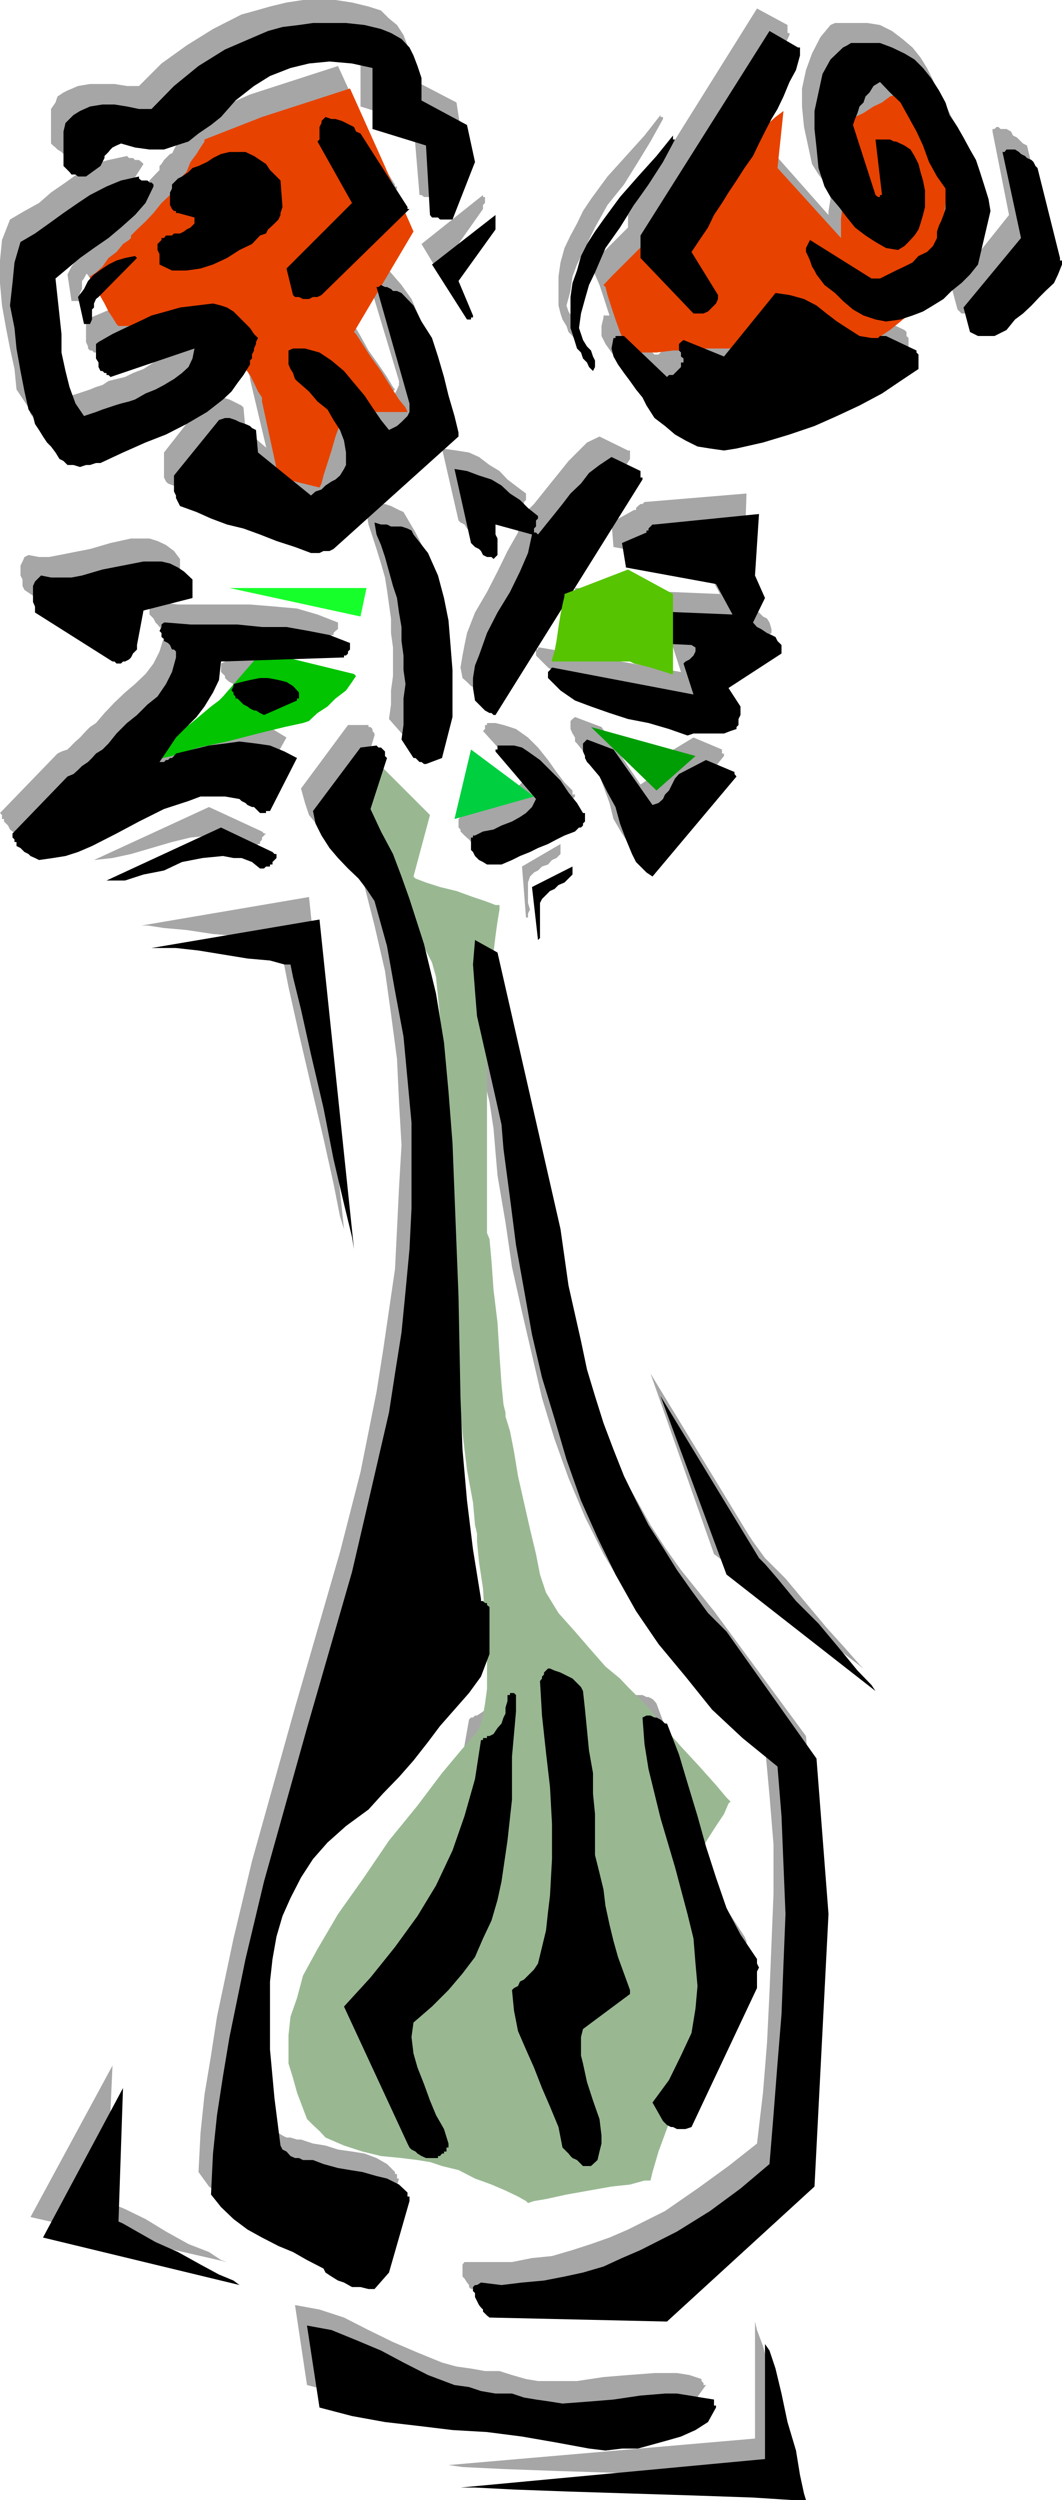
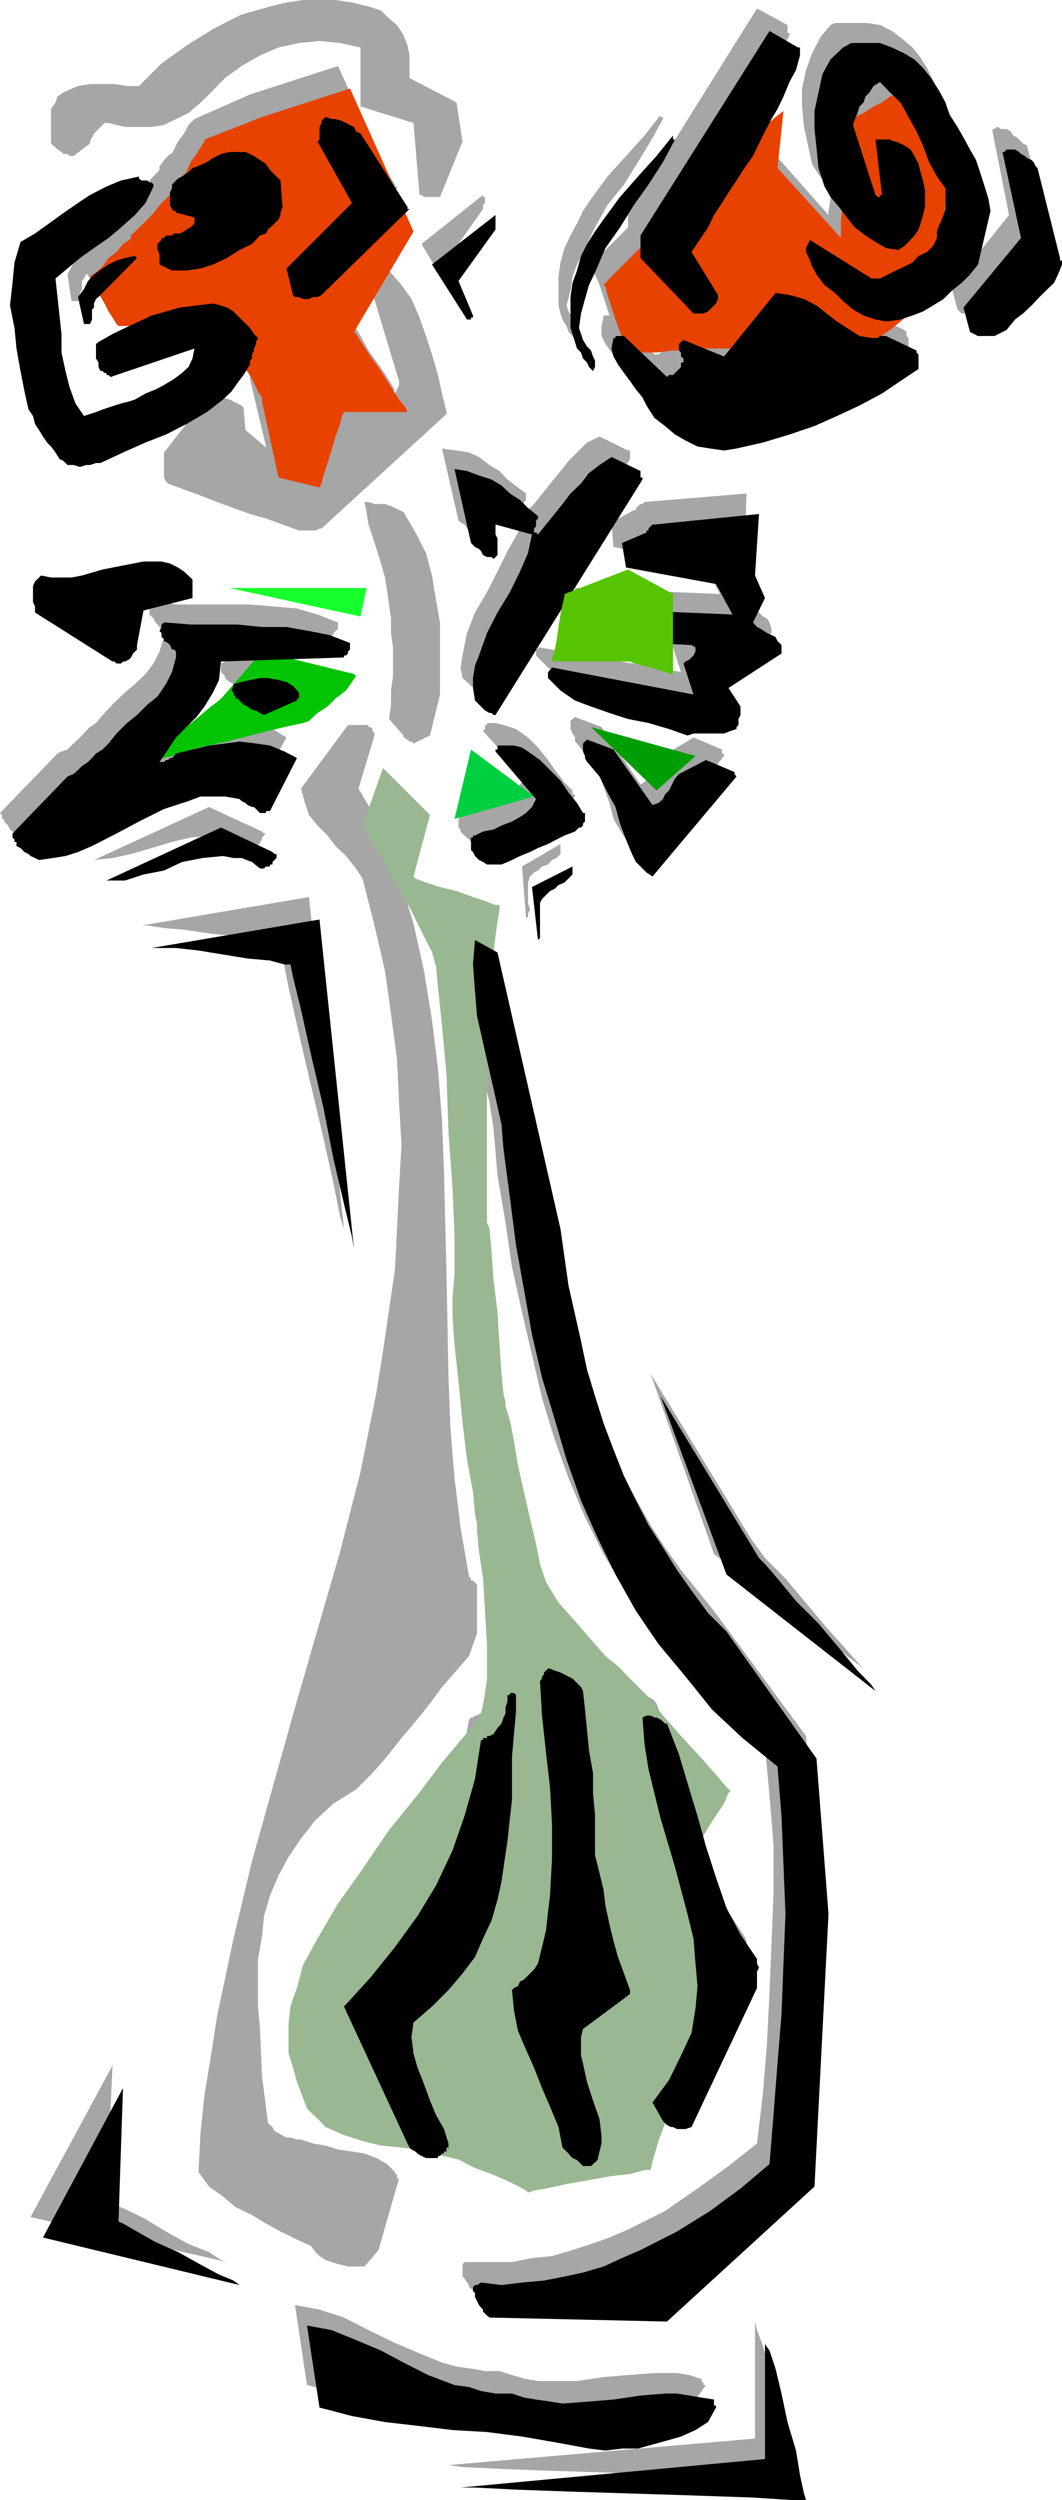
<svg xmlns="http://www.w3.org/2000/svg" height="480" viewBox="0 0 152.928 360" width="203.904">
  <path style="fill:#a6a6a6" d="m332.27 253.689-.648 8.208 8.856 10.008v-.576l.288-1.728v-2.664l.288-3.24v-2.952l.36-2.664v-2.664l.288-.288.864-.288 1.152-.864 1.512-.648 1.44-.864 1.224-.576.864-.576h.288l.288.288.576.864.936 1.512 1.152 1.44 1.152 2.088.936 1.728.864 1.8.576 1.8.288 2.016v2.376l-.288 2.664-.576 2.664-.288 2.304-.288 2.088-.288 1.152v.648l-.36.288-.576.864-1.152 1.152-1.152 1.512-1.512 1.44-1.728 1.512-1.8.864-1.8.576-2.304.288-2.952.36-3.528.288h-12.744l-1.44.288h-2.088l-2.304.288h-2.664l-2.088.288h-2.088v-.288l-.576-1.224-.576-1.728-.576-1.8-.576-1.728-.648-1.512-.288-1.152v-.576l.936-.936 2.952-2.952 4.104-4.104 4.68-4.68 4.752-4.752 4.104-3.816 2.952-2.952zm-75.096 41.831 2.592 10.945 5.904 1.44v-.288l.288-1.152.648-1.8.576-2.088.576-2.016.576-1.8.288-1.152.288-.576.288.288h8.568l.288-.288-.288-.36-.864-1.44-1.224-1.8-1.44-2.016-1.152-2.088-1.224-2.088-.864-1.152-.288-.576 8.28-14.184-4.176-10.008-4.968-10.872-12.672 4.104-7.992 3.528-.288.288-.576.576-.648 1.224-.864 1.152-.576 1.152-.576 1.224-.576.576v.288l-.288.288-.936.864-1.152 1.224-1.152 1.44-1.224 1.512-1.152 1.152-.576.864-.36.36-.288.288-.576.576-1.152.864-.864 1.224-1.224.864-.864 1.152-.576.576-.288.288.288.36.288.576.576 1.152.864 1.224.576 1.152.936 1.152.288.936h9.432l.288.288 1.152.576 1.224.576 1.44.864 1.512.648 1.44.576.864.576.288.288h.36l.288.864.576.936.576 1.152.576 1.152.576 1.224.36.864zm115.128-20.303-3.24-13.32-.576-.288-.288-.288-.288-.288-.288-.288-.576-.288-.288-.576-.648-.36h-.864l-.288-.288h-.288l-.288.288h-.288v.36l2.376 12.024-8.28 10.368.864 3.24.576.576h.936l.576.288h.864l.576-.288h.936l.576-.288.576-.576.864-1.224 1.224-1.152 1.152-1.152 1.152-.936 1.224-1.152.864-1.152.576-1.224.576-1.152v-.864z" transform="translate(-221.174 -240.945)" />
  <path style="fill:#a6a6a6" d="m362.006 268.377-.288-2.016-.288-1.8-.864-1.728-.648-1.8-.864-1.8-.864-1.44-.864-1.8-.936-1.44-.864-2.088-.864-1.728-.936-1.512-1.152-1.44-1.44-1.224-1.512-1.152-1.728-.864-1.8-.288h-4.68l-.648.288-1.44 1.728-1.224 2.376-.864 2.376-.576 2.664v2.592l.288 2.952.576 2.664.576 2.664.936 1.512 1.152 1.44 1.224 1.512 1.44 1.44 1.152 1.152 1.512 1.224 1.728.576 1.512.576.864-.576.864-.576.648-.936.576-.864.576-1.152.288-.864V267.8l.288-1.44-.288-1.224-.288-1.152-.288-1.512-.288-1.152-.576-.864-.648-.936-.864-.864-.864-.288-.576-.288h-.288l-.648-.288h-1.44l.864 7.92h-.288l-.288.36v.288l-.288-.288-.288-.36-3.24-10.008.288-.864.288-.576.576-.936.288-.864.576-.864.36-.576.864-.576.576-.648 1.8 1.224 1.152 1.728 1.152 1.8 1.224 2.088.864 2.304 1.152 2.088.936 2.088 1.152 2.016.288.936-.288.864v.864l-.288.864-.288.936v.864l-.288.864-.288.936-.648.864-.864.864-.864.864-1.152.648-.936.576-1.152.576-1.152.576-1.224.576h-1.44l-8.568-5.256-.576.288v2.016l.288.648.288.576.288.576.288.576 1.512 1.512 1.152 1.44 1.44 1.224 1.224.864 1.44.864 1.8.576 1.728.288h1.8l1.8-.576 1.728-.864 1.512-.864 1.152-.936 1.44-1.152 1.224-1.152 1.152-1.224 1.224-1.44zm-10.008 21.816v-.576l-.288-.288v-.576l-.288-.288-4.464-2.088h-1.44l-.288.288h-.288l-1.8-.576-1.44-.864-1.8-1.224-1.44-1.152-1.512-.864-1.728-1.224-1.8-.576-2.376-.288-7.344 9.432-5.616-2.376h-.576v.288l-.288.648.288.288v.576l.288.288v1.152l-.288.288-.288.36-.288.288-.288.288-.36.288-.288.288h-.576l-6.192-5.616h-1.152v.288l-.288 1.224v1.44l.576 1.152.864 1.224.936 1.152.864 1.224.864 1.152.864.864 1.224 1.8 1.152 1.44 1.512 1.224 1.728.864 1.512.576 2.016.576h3.528l3.888-1.152 3.816-.864 3.528-1.512 3.528-1.44 3.24-1.512 2.952-1.44 2.952-1.8 2.664-2.016v-.36zm-12.96 223.127-1.8-22.391-13.248-18-2.376-2.952-2.376-2.952-2.304-3.24-2.088-3.24-1.8-3.24-2.016-3.528-1.512-3.528-1.728-3.528-1.224-3.816-1.44-3.888-1.152-4.104-.936-3.816-1.728-8.28-1.224-8.208-9.072-39.456-3.24-1.8-.288 3.528.288 3.528.648 3.888.576 3.816.864 3.816.864 3.816.936 3.888.576 3.816.576 6.768 1.152 6.768.936 6.408 1.44 6.48 1.44 6.192 1.44 6.192 1.8 5.904 2.016 5.616 2.376 5.616 2.664 5.328 2.952 4.968 3.528 5.04 3.528 4.68 4.104 4.464 4.464 4.392 4.68 4.176.648 7.056.576 7.056v7.056l-.288 7.128-.288 7.056-.36 7.344-.576 7.128-.864 7.344-4.104 3.24-4.464 3.24-4.68 3.24-5.328 2.664-2.664 1.152-2.664.936-2.664.864-2.952.864-2.88.288-2.88.576h-6.84l-.288.36v1.727l.288.288.36.576.288.36v.288l.288.288h.288v.288l.288.288.288.288 25.848.864 21.24-19.728z" transform="translate(-221.174 -240.945)" />
  <path style="fill:#a6a6a6" d="M334.862 245.985v-.288h-.288v-1.152l-4.392-2.376-18.576 29.736v2.952l7.632 8.28h1.224l.576-.288h.288l.288-.288.288-.288.288-.576.288-.288.36-.648.288-.288-4.176-6.192 1.224-1.728 1.152-1.8 1.152-1.728.936-1.8 1.152-1.8.864-1.728 1.224-1.512 1.152-1.728.864-1.8 1.224-1.728.864-1.8.864-1.8.936-1.728.576-1.8.864-2.016zm-2.592 86.112v-.576l-.288-.936-.36-.576-.576-.288-.576-.576-.576-.288-.576-.288-.648-.288-.576-.648 1.8-3.816-1.512-2.952.288-8.856-14.688 1.224-.288.288h-.288l-.36.288-.288.288v.288h-.288l-3.24 1.8.288 3.528 12.96 2.376 2.376 4.392-20.88-.864v1.44l.288.288v.648l.288.288.288.576.288.288h.288l.288.288h.288v.288h.288l.288.288h.288l12.096.864.648.36.288.288-.288.288v.288l-.648.288-.288.288-.288.288-.576.288 1.44 4.464-20.304-3.528h-.288v.288h-.288v.864l1.728 1.728 2.088 1.512 2.376 1.152 2.664.936 2.952.576 2.592.576 2.952.864 2.664.936h.864l1.224-.36h3.528l.576-.288.864-.288v-.288l.36-.288v-.288l.288-.576v-1.512l-1.8-2.664zM328.382 519.8l-2.304-3.527-1.8-3.816-1.8-4.104-1.152-4.464-1.44-4.68-1.224-4.464-1.44-4.392-1.512-4.104-.288-.36-.288-.288-.576-.288h-.288l-.576-.288h-1.224l-.288.288v3.528l.576 3.888.936 3.528.864 3.528 2.088 7.056 2.016 6.768.576 3.6.648 3.24v3.528l-.288 3.24-.648 3.24-1.152 3.528-1.8 3.24-2.592 3.528 1.44 2.376.288.288.288.288.576.288.648.288h.576l.576.288.576-.288h.576l9.432-20.016v-2.088l.288-.576v-1.152zm-2.952-169.991v-.36h-.288v-.576l-4.104-1.728-3.816 2.304-.288.36-.648.576-.288.576-.288.576-.288.576-.576.648-.576.576-.864.576-5.616-8.28-3.816-1.44-.36.288-.288.288v1.152l.288.648.36.576v.576l.288.288 1.44 1.8 1.512 2.016.864 2.376.864 2.376.576 2.304 1.224 2.088.576.864.576.936.864.864.936.576zm-2.952 234.288-.288-.288v-.288l-1.728-.576-1.8-.288h-3.24l-3.816.288-3.528.288-3.816.576h-5.616l-1.728-.288-2.016-.576-1.8-.576h-2.088l-2.016-.36-2.088-.288-2.088-.576-3.528-1.44-3.528-1.512-3.528-1.728-3.528-1.8-3.528-1.152-3.528-.648 1.728 11.52 4.752 1.224 4.68.864 5.04.576 4.968.576 4.752.576 5.04.36 4.896.864 5.04 1.152h4.392l2.376-.288 2.088-.288 2.304-.576 2.088-.864 1.8-.936 1.728-1.152 1.512-2.088h-.36v-.288z" transform="translate(-221.174 -240.945)" />
  <path style="fill:#a6a6a6" d="M316.646 258.08v-.287h-.36v-.288l-2.304 2.952-2.664 2.952-2.664 2.952-2.376 3.24-1.152 1.728-.864 1.8-.936 1.728-.864 1.8-.576 2.088-.288 2.016v4.176l.288 1.152.288.864.576.936.288.864.576.576.36.576.576.576.288.648.288-.648v-.576l-.288-.864-.288-.576-.576-.864-.36-.936-.576-.864-.288-.864.576-2.088.288-2.088.648-1.728.864-1.8 1.728-3.528 1.8-3.24 2.376-2.952 2.016-3.24 1.8-2.952zm-4.752 48.96v-1.222h-.288l-4.104-2.016-1.8.864-1.44 1.44-1.224 1.224-1.152 1.44-1.224 1.512-1.152 1.44-1.44 1.8-1.152 1.152h-.288v-1.44l.288-.288v-.937l-1.152-.864-1.512-1.152-1.152-1.224-1.44-.864-1.512-1.152-1.44-.648-1.8-.288-2.088-.288 2.376 10.368.288.288.576.288.36.576.288.288.576.288.288.288.576.288h.576l.288-.288.288-.576v-1.152l-.288-.576v-.936l-.288-.576v-.576l5.616 1.152-.576 2.952-1.512 2.664-1.44 2.952-1.512 2.952-1.728 2.952-1.152 2.952-.36 1.728-.288 1.512-.288 1.728.288 1.512.648.576.288.288.288.288.576.288.288.36.288.288h.288l.288.288zm-1.44 217.225-1.224-2.376-.864-2.376-.576-2.304-.576-2.376-.36-2.376-.576-2.664-.288-2.376-.576-2.304v-3.24l-.288-2.952v-2.952l-.288-2.952-.288-2.952-.288-2.952-.648-2.952-.288-2.952-.288-.576-.576-.576-.576-.36-.576-.288-.648-.576-.576-.288-.576-.288-.864-.288-.288.288h-.288v.576l-.288.288v.288l-.288.288v.36l.288 4.968.288 5.04.576 5.256.288 5.04v10.296l-.288 2.664-.576 2.376-.576 2.664-.576 2.376-.576.576-.576.576-.288.576-.576.576-.648.36-.288.288-.576.576-.288.288.288 2.952.864 2.664.936 2.952 1.152 2.664 1.44 2.592 1.152 2.664.864 2.952.576 3.24.288.288.648.288.288.288.576.648.288.288.288.288.576.288.288.288h1.224l.576-1.152.288-1.224.288-.864v-1.152l-.288-2.664-.864-2.664-.864-2.376-.648-2.664-.288-1.44v-2.376l.288-1.152 7.128-5.328v-.288zm-6.84-169.488-1.152-1.152-1.152-1.512-1.224-1.728-1.44-1.8-1.44-1.44-1.728-1.224-.864-.288-.936-.288-1.152-.288h-1.224v.288h-.288v.576l-.288.288 6.192 6.84-.864.864-.864.864-.936.864-1.152.648-1.44.288-1.224.576-1.44.576-1.224.576h-.288v.288l-.288.288v1.224l.288.288v.288l.288.288.288.288.648.576.288.36.576.288h1.44l.648-.288 1.44-.36 1.512-.576 1.152-.576 1.44-.864 1.152-.576 1.152-.648 1.512-.576 1.152-.288.288-.288.288-.288.288-.288.288-.288v-.288l.288-.288.36-.36v-.288h-.36v-.288zm-1.728 8.28v-.576l-5.544 3.24.576 7.344h.288v-.576l.288-.576-.288-.936v-2.952l.288-.864.576-.576.576-.288.576-.576.864-.288.576-.648.648-.288.576-.576v-.864zm-8.208 121.392v-2.664h-.288v-.288h-.288v.288h-.288l-.288.288v1.512l-.288.864-.288.864-.288.936-.36.576-.576.576-.864.576h-.288l-.288.288h-.288l-.288.288-.936 5.328-1.44 5.328-1.8 5.256-2.016 4.752-2.952 4.68-2.952 4.464-3.528 4.104-4.176 4.176 9.144 20.016.288.288.288.576.648.288.576.288.576.36h2.376v-.36h.288l.288-.288h.288v-.288l.288-.288v-.576l-.576-2.088-.864-2.016-1.224-2.376-.864-2.088-.864-2.304-.576-2.376v-4.464l2.88-2.016 2.376-2.376 1.8-2.376 1.728-2.664 1.512-2.664.864-2.592.864-2.664.936-2.952.576-5.904.576-5.904.288-6.192zm-2.664-214.56v-.576h-.288v-.288l-8.856 7.056 4.752 7.92h.288l.288-.288.288-.288h.288l-2.016-5.328 4.968-7.056v-.576l.288-.288z" transform="translate(-221.174 -240.945)" />
  <path style="fill:#a6a6a6" d="M289.862 476.169v-7.056l-.288-.288-.288-.288h-.288v-.288l-.288-.288-1.224-7.128-.864-7.056-.576-7.056-.288-7.416-.288-14.976-.36-14.688-.288-7.416-.576-7.344-.864-7.056-1.152-7.056-1.512-6.84-2.088-6.768-1.152-3.24-1.44-3.24-1.512-3.24-1.728-2.952 2.304-7.632v-.288l-.288-.36v-.288l-.288-.288h-.288v-.288h-2.952l-6.768 9.144.576 2.088.576 1.728 1.224 1.512 1.44 1.44 1.152 1.512 1.512 1.44 1.44 1.8.936 1.44 1.728 6.768 1.512 6.552.864 6.192.864 6.48.288 6.192.36 6.192-.36 6.192-.288 5.904-.288 5.76-.864 5.904-.864 5.904-.936 5.904-2.304 11.52-2.952 11.52-6.48 22.392-6.192 22.104-2.664 11.16-2.376 11.232-.864 5.616-.936 5.616-.576 5.544-.288 5.616 1.512 2.088 2.016 1.44 1.8 1.512 2.376 1.152 2.016 1.224 2.088 1.152 2.376 1.152 2.016.936.648.864.576.576.864.576.864.288 1.224.36 1.152.288h2.376l2.016-2.376 2.952-10.296h-.288V554h-.288v-.288l-1.152-1.152-1.512-.864-1.728-.648-1.8-.288-2.016-.288-1.8-.576-1.8-.288-1.728-.576h-.576l-.936-.288h-.576l-.576-.288-.576-.36-.576-.288-.288-.576-.648-.576-.864-6.768-.288-6.768-.288-3.24v-6.84l.576-3.24.288-2.952.864-2.952 1.224-2.88 1.44-2.664 1.8-2.664 2.088-2.664 2.592-2.376 3.24-2.016 2.376-2.376 2.088-2.376 2.088-2.664 2.016-2.376 2.088-2.592 1.728-2.376 2.088-2.376 1.8-2.088zm-2.088-214.849-.864-5.615-6.768-3.528v-3.24l-.288-1.44-.576-1.512-.936-1.44-1.152-.936-1.152-1.152-1.8-.576-2.376-.576-2.376-.36h-4.68l-2.376.36-2.376.576-2.016.576-2.088.576-4.104 2.088-3.816 2.376-3.6 2.592-3.24 3.24h-1.728l-1.8-.288h-3.528l-1.728.288-1.512.648-.576.288-.864.576-.288.864-.648.936v4.968l.288.288.36.288.288.288.576.36.288.288h.576l.288.288h.576l2.376-1.8v-.288l.288-.576.288-.576.288-.288.36-.36.576-.576.288-.288h.576l2.376.576h3.816l1.8-.288 1.728-.864 1.8-.864 1.44-1.224 1.512-1.44 2.304-2.376 2.376-1.728 2.664-1.512 2.664-1.152 2.952-.648 2.952-.288 2.952.288 2.952.648v8.496l7.632 2.376.864 10.368h.288l.36.288h2.304zm-2.304 38.953-.648-2.664-.576-2.664-.864-2.952-.864-2.664-.936-2.664L280.43 284l-1.44-2.016-1.8-2.088h-.576l-.576-.288-.36-.288h-.576l-.288-.288h-.864l-.288.288 4.968 16.488v.576l-.288.648-.288.576-.288.576-.576.576-.576.288-.576.576-.648.288-1.152-1.728-1.152-1.8-1.224-1.728-1.44-1.8-1.512-1.44-1.44-1.512-2.088-1.152-2.016-.864h-1.8l-.288.576-.288.576v.576l.288.576.288.936.288.576.288.576.288.576 1.512 1.512 1.44 1.152 1.224 1.512 1.152 1.152.576 1.44.864 1.8v3.24l-.288.864-.576.576-.576.648-.576.576-.576.576-.936.288-.576.576-.864.648-7.704-6.552-.288-3.24-.288-.288-.576-.288-.576-.288-.576-.288-.936-.288h-2.304l-6.192 7.92v3.6l.288.576.288.288 2.304.864 2.376.864 2.376.936 2.376.864 2.376.864 2.304.648 2.376.864 2.376.864h2.376l.576-.288h.288l18-16.488v-.288zm-.936 40.68v-10.368l-.576-3.24-.576-3.528-.864-3.24-1.512-2.952-1.728-2.952-.648-.288-.576-.288-.576-.288-.864-.288h-1.512l-.864-.288h-.576l.288 1.44.288 1.8.576 1.728.576 1.8.648 2.088.576 2.016.288 1.8.288 2.088.288 2.016v2.088l.288 2.088v4.104l-.288 2.088v2.016l-.288 2.088 2.088 2.376v.288h.288v.288h.288l.288.288h.288l.288.288 2.376-1.152z" transform="translate(-221.174 -240.945)" />
  <path style="fill:#a6a6a6" d="m278.054 267.513-6.768-10.584-.288-.288-.576-.36-.576-.288-.648-.288-.576-.288-.576-.288-.864-.288h-1.224l-.288.288v1.512l-.288.576v.576l-.288.576 5.04 8.568-9.144 9.72.576 3.528.288.288.576.288h2.376l.576-.288h.576l12.384-12.384v-.288h-.288zm-8.208 63.072-2.952-1.152-2.952-.864-3.24-.288-3.528-.288h-10.368l-3.24-.36h-.576l-.288.36v1.44l.288.288.288.288.288.576.288.288.288.36.288.288.36.288v.864l-.648 2.088-.864 1.728-1.152 1.512-1.512 1.44-1.44 1.224-1.512 1.44-1.44 1.512-1.224 1.44-.864.576-.576.576-.864.936-.648.576-.576.576-.576.576-.864.288-.576.288-8.28 8.568.288.288v.576h.288v.36l.288.288.288.288.288.576.36.288.576.288.288.288.576.288h2.664l1.728-.576 2.088-.576 1.8-.576 3.528-1.8L239.75 356l3.24-1.8 3.528-1.152 1.8-.288 1.728-.36h2.088l1.728.648h.648l.288.288.576.288.288.288.288.288.288.288.288.288h1.512l.288-.288 4.104-7.344-2.016-1.224-2.088-.576-2.088-.576h-4.392l-2.376.288-2.376.576-2.016.936h-.648l-.288.288-.288.288h-.288l-.288.288h-.864l1.152-1.8 1.224-1.44 1.44-1.512 1.44-1.44 1.512-1.8 1.152-1.728.648-2.088.288-2.376 17.64-.576v-.288h.288v-.288l.288-.288.36-.288v-.647z" transform="translate(-221.174 -240.945)" />
  <path style="fill:#a6a6a6" d="M262.43 338v-.575l-.576-.936-1.152-.576-1.224-.288h-2.664l-1.152.288h-1.44l-1.224.576v1.224l.288.288.288.288v.288l.288.288.36.288.576.288.288.288h.288l.576.288.576.36.288.288h.648l4.968-1.8v-.576zm-2.376-70.2-.288-3.815-.576-.864-.576-.936-.864-.576-.936-.864-.864-.576-.864-.288-1.224-.36h-1.152l-1.44.648-1.224.288-.864.576-.864.576-.936.576-.864.648-.864.288-.576.576-.288.288-.36.576-.288.288v3.24h.288l.36.288h.288v.288l2.304.648v.864l-.288.288-.288.288-.288.288h-.576l-.288.288-.576.288h-1.224l-.288.288h-.576l-.288.36-.288.288v.576l-.288.288.288.576v2.088l2.016.576 1.8.288 2.088-.288 2.016-.576 1.8-1.224 1.728-.864 1.8-1.152 1.512-.936.576-.576.576-.288.288-.576.576-.576.288-.288.288-.576.288-.648zm-1.152 92.88-7.632-3.527-16.56 7.632 2.664-.288 2.664-.576 2.952-.864 2.952-.864 2.664-.648 2.952-.288h1.44l1.512.288 1.152.648 1.512.576h.864l.288-.288h.288v-.288l.288-.36v-.288l.288-.288.288-.288h-.288l-.288-.288z" transform="translate(-221.174 -240.945)" />
-   <path style="fill:#a6a6a6" d="m256.526 286.665-.576-.864-.576-.864-.576-.648-.936-.864-.864-.576-.864-.576-.864-.288-.936-.288h-2.664l-2.304.288-2.088.576-2.088.864-1.728.576-1.8 1.224-2.016.864-2.088.864v3.24l.288.648v.288l.288.288h.288l.288.288h.288v.288h.36l12.312-3.816-.288 1.152-.864 1.152-.864 1.224-1.224.864-1.152.576-1.44.936-1.512.576-1.152.576-1.224.288-1.152.288-.864.576-.936.288-.864.36-.864.288-.864.288-.936.288-1.152-2.088-.864-2.016-.648-2.376-.288-2.664-.288-2.664-.288-2.664-.288-2.952-.288-2.376 1.8-1.728 1.728-1.512 2.088-1.44 2.016-1.152 2.088-1.512 1.8-1.728 1.44-2.088 1.512-2.376-.288-.288-.36-.288h-.576l-.288-.288h-.576l-.288-.288-2.664.576-2.088.576-2.016 1.152-2.088 1.512-2.088 1.44-1.728 1.512-2.088 1.152-2.088 1.224-1.152 2.952-.288 2.952v3.24l.288 3.24.576 3.24.576 2.952.648 2.952.288 2.952.576.864.576.864.576.864.288.936.648.864.576.864.576.936.576.576.576.576.648.288.864.288h2.664l.576-.288.864-.288 2.952-1.512 3.24-1.152 2.952-1.44 2.952-1.512 2.952-1.44 2.376-1.8 1.152-1.152 1.152-1.224.936-1.44.864-1.224v-1.728l.288-.288v-.576l.288-.288v-.648zm-9.432 36.575v-1.799l-.864-1.152-1.152-.864-1.224-.576-1.152-.36h-2.664l-2.952.648-2.952.864-2.952.576-1.44.288-1.512.288h-1.44l-1.512-.288-.576.288-.288.648-.288.576v1.44l.288.576v.936l.288.576 10.944 7.344h1.44l.576-.288.288-.288.288-.288.36-.288.288-.288.288-.576.288-.36.576-4.968 7.056-1.8v-.576z" transform="translate(-221.174 -240.945)" />
  <path style="fill:#a6a6a6" d="M238.886 274.857h-1.224l-1.44.648-.864.288-1.224.864-.864.576-.864.864-.936 1.224-.576 1.152.576 3.816h1.224v-1.152l.288-.576v-1.152l.288-.36.288-.576 5.904-5.616h-.576zm2.664 99.36 24.12-4.104 5.04 47.808-.576-1.8-.936-4.752-1.44-6.48-1.8-7.632-1.728-7.416-1.512-6.768-.864-4.392-.576-1.8-.576-.288-2.376-.288-2.952-.576-3.528-.288-3.816-.576-3.24-.288-2.376-.36zm73.296 64.512 9.144 25.992 21.528 16.488-.576-.576-2.088-2.376-2.664-2.952-2.952-3.528-2.952-3.528-2.952-2.952-1.728-2.376-.576-.864zm-77.472 99.648-11.808 21.816 28.296 6.48-.864-.288-1.728-1.152-2.952-1.152-3.24-1.8-2.952-1.8-2.952-1.44-2.088-.864-.576-.576zm92.52 36.863v16.849l-44.136 3.816 2.016.288 5.904.288 7.92.288 9.144.288 9.144.288 7.92.288h7.704v-.864l-.648-2.376-.864-3.816-.864-4.104-1.152-4.104-.936-3.6-.864-2.304z" transform="translate(-221.174 -240.945)" />
  <path style="fill:#02c400" d="m272.15 338-13.248-3.24-5.616 6.48-.576.577-1.152.864-1.8 1.512-2.088 1.728-2.016 1.8-1.512 1.44-1.44.936-.288.288h.864l2.664-.576 3.816-1.224 4.104-.864 4.464-1.152 3.816-.936 2.664-.576.864-.288.288-.288.936-.864 1.44-.936 1.152-1.152 1.512-1.152.864-1.224.576-.864z" transform="translate(-221.174 -240.945)" />
  <path style="fill:#e84200" d="m333.998 256.929-.864 8.208 9.144 10.08v-2.664l.288-2.664v-2.952l.288-3.24v-2.664l.288-1.8v-.864h.288l.864-.576 1.224-.576 1.44-.936 1.224-.576 1.152-.864.864-.288.288-.288.36.288.864.864.864 1.512 1.152 1.728.936 1.8 1.152 2.016.864 1.8.648 1.8.288 1.728-.288 2.376-.288 2.664-.36 2.664-.288 2.304-.288 2.088-.288 1.512-.288.576-.288.288-.576.864-.936 1.152-1.152 1.512-1.728 1.44-1.512 1.224-1.728 1.152-2.088.576-2.376.288-2.952.36h-3.24l-3.528.288h-10.584l-2.088.288h-2.664l-2.376.288h-4.104l-.288-.288-.288-1.224-.576-1.44-.648-1.8-.576-1.728-.576-1.8-.288-1.152-.288-.288 1.152-1.224 2.952-2.952 4.104-4.104 4.752-4.68 4.752-4.464 4.104-4.104 2.952-2.664zm-75.096 41.831 2.376 10.945 5.904 1.44.288-.576.288-1.152.576-1.8.576-1.8.576-2.016.648-1.8.288-1.152.288-.576h9.144l-.288-.648-.936-1.152-1.152-1.8-1.44-2.304-1.512-2.088-1.152-1.8-.936-1.44-.288-.288 8.568-14.472-4.392-10.008-4.752-10.584-12.672 4.104-8.28 3.24v.288l-.576.864-.576.936-.864 1.152-.576 1.44-.936.936-.288.864-.288.288-.288.288-.576.936-1.224 1.152-1.152 1.44-1.152 1.224-1.224 1.152-.864.864v.36l-.288.288-.864.576-.936 1.152-1.152.864-.864 1.224-.936.864-.864.576v.648l.576.864.648.864.864 1.512.576 1.152.576.864.576.936.288.288h9.144l.288.288.936.288 1.44.576 1.512.864 1.44.936 1.512.576.864.288.288.288v.288l.576.576.288 1.224.648.864.576 1.152.576 1.224.576.864z" transform="translate(-221.174 -240.945)" />
-   <path style="fill:#99b892" d="m273.086 360.68 3.24-9.143 6.768 6.768-2.376 8.856.288.288 1.512.576 2.016.648 2.376.576 2.376.864 1.728.576 1.512.576h.576v.648l-.288 1.728-.288 2.088-.288 2.376-.288 2.664-.288 2.016v1.512l-.36.576v33.624l.36.864.288 3.168.288 4.104.576 4.752.288 4.68.288 4.176.288 2.952.288 1.152v.576l.648 2.088.576 2.952.576 3.528.864 3.816.864 3.816.864 3.6.576 2.952.864 2.592 1.8 2.952 2.376 2.664 2.304 2.664 2.088 2.376 2.088 1.728 1.152 1.224.576.576.576.576 1.8 1.8 2.088 2.664 2.592 2.952 2.664 2.88 2.376 2.664 1.512 1.8.576.576-.288.288-.648 1.512-1.152 1.728-1.152 1.8-1.224 2.016-1.152 1.8-.576 1.152-.288.648v.288l.288 1.152.576 1.512.576 1.728.576 2.376.576 2.088.36 2.304.288 1.8-.288 2.952-1.224 4.104-1.152 4.752-1.512 5.256-1.44 5.04-1.512 4.104-.864 2.952-.288 1.224h-.864l-2.088.576-2.664.288-3.24.576-3.24.576-2.952.648-1.728.288-.864.288-.288-.288-1.152-.648-1.8-.864-2.016-.864-2.376-.864-2.376-1.224-2.376-.576-1.728-.576-1.8-.288-2.304-.288-2.952-.288-2.664-.648-2.664-.864-2.664-1.152-.864-.936-.936-.864-.864-.864-.576-1.512-.864-2.304-.576-2.088-.648-2.088v-4.104l.288-2.664.936-2.664.864-3.24 2.088-3.816 2.952-5.04 3.528-4.968 3.816-5.616 4.104-5.04 3.528-4.68 2.952-3.528 2.088-2.376.576-1.224.288-1.152.288-1.728.288-2.088v-4.752l-.288-4.968-.288-4.752-.576-3.816-.288-2.952v-1.152l-.288-1.224-.288-3.24-.864-4.68-.648-5.328-.576-5.904-.576-5.328-.288-4.104v-2.664l.288-3.24v-5.544l-.288-7.056-.576-7.92-.288-8.28-.648-7.056-.576-5.616-.288-2.952-.576-2.088-1.512-2.952-1.728-3.528-2.088-3.528-1.728-3.24-1.8-2.952-1.152-2.088z" transform="translate(-221.174 -240.945)" />
+   <path style="fill:#99b892" d="m273.086 360.68 3.24-9.143 6.768 6.768-2.376 8.856.288.288 1.512.576 2.016.648 2.376.576 2.376.864 1.728.576 1.512.576h.576v.648l-.288 1.728-.288 2.088-.288 2.376-.288 2.664-.288 2.016l-.36.576v33.624l.36.864.288 3.168.288 4.104.576 4.752.288 4.68.288 4.176.288 2.952.288 1.152v.576l.648 2.088.576 2.952.576 3.528.864 3.816.864 3.816.864 3.6.576 2.952.864 2.592 1.8 2.952 2.376 2.664 2.304 2.664 2.088 2.376 2.088 1.728 1.152 1.224.576.576.576.576 1.8 1.8 2.088 2.664 2.592 2.952 2.664 2.88 2.376 2.664 1.512 1.8.576.576-.288.288-.648 1.512-1.152 1.728-1.152 1.8-1.224 2.016-1.152 1.8-.576 1.152-.288.648v.288l.288 1.152.576 1.512.576 1.728.576 2.376.576 2.088.36 2.304.288 1.8-.288 2.952-1.224 4.104-1.152 4.752-1.512 5.256-1.44 5.04-1.512 4.104-.864 2.952-.288 1.224h-.864l-2.088.576-2.664.288-3.24.576-3.24.576-2.952.648-1.728.288-.864.288-.288-.288-1.152-.648-1.8-.864-2.016-.864-2.376-.864-2.376-1.224-2.376-.576-1.728-.576-1.8-.288-2.304-.288-2.952-.288-2.664-.648-2.664-.864-2.664-1.152-.864-.936-.936-.864-.864-.864-.576-1.512-.864-2.304-.576-2.088-.648-2.088v-4.104l.288-2.664.936-2.664.864-3.24 2.088-3.816 2.952-5.04 3.528-4.968 3.816-5.616 4.104-5.04 3.528-4.68 2.952-3.528 2.088-2.376.576-1.224.288-1.152.288-1.728.288-2.088v-4.752l-.288-4.968-.288-4.752-.576-3.816-.288-2.952v-1.152l-.288-1.224-.288-3.24-.864-4.68-.648-5.328-.576-5.904-.576-5.328-.288-4.104v-2.664l.288-3.24v-5.544l-.288-7.056-.576-7.92-.288-8.28-.648-7.056-.576-5.616-.288-2.952-.576-2.088-1.512-2.952-1.728-3.528-2.088-3.528-1.728-3.24-1.8-2.952-1.152-2.088z" transform="translate(-221.174 -240.945)" />
  <path style="fill:#000" d="m373.814 278.097-3.24-12.96-.288-.288-.288-.576-.288-.288-.648-.288-.288-.288-.576-.288-.288-.288-.576-.36h-1.224l-.288.36h-.288l2.664 12.384-8.28 10.008.936 3.528.576.288.576.288h2.376l.576-.288.576-.288.576-.288 1.224-1.512 1.152-.864 1.224-1.152 1.152-1.224.864-.864 1.224-1.152.576-1.224.576-1.44v-.576h-.288z" transform="translate(-221.174 -240.945)" />
  <path style="fill:#000" d="m363.806 271.329-.288-1.728-.648-2.088-.576-1.8-.576-1.728-.864-1.512-.936-1.728-.864-1.512-1.152-1.728-.576-1.8-.936-1.728-1.152-1.8-1.152-1.44-1.224-1.224-1.44-.864-1.8-.864-1.728-.648h-4.176l-.576.36-.576.288-1.8 1.728-1.152 2.088-.576 2.664-.576 2.664v2.592l.288 2.664.288 2.952.864 2.664.864 1.512 1.224 1.44 1.152 1.512 1.152 1.44 1.512 1.152 1.44.936 1.512.864 1.728.288.936-.576.576-.576.864-.936.576-.864.288-.864.36-1.224.288-1.152v-2.376l-.288-1.44-.36-1.224-.288-1.152-.576-1.152-.576-.936-.864-.576-1.224-.576h-.288l-.576-.288h-2.088l.936 7.992h-.288v.288h-.288l-.36-.288-3.24-10.08.288-.864.36-.864.288-.936.576-.576.288-.864.576-.576.576-.936.936-.576 1.44 1.512 1.512 1.44 1.152 2.088 1.152 2.088.936 2.016.864 2.376 1.152 2.088 1.224 1.728v2.952l-.288.864-.36.936-.288.576-.288.864v.936l-.576 1.152-.864.864-1.224.576-.864.936-1.152.576-1.224.576-1.152.576-1.152.576h-1.224l-8.856-5.544-.288.576-.288.576v.576l.288.576.288.648.288.864.36.576.288.576 1.152 1.512 1.512 1.152 1.152 1.152 1.44 1.224 1.512.864 1.728.576 1.512.288 2.088-.288 1.728-.576 1.512-.576 1.44-.864 1.512-.936 1.152-1.152 1.44-1.152 1.224-1.224 1.152-1.44zm-10.368 22.104v-1.44l-.288-.288v-.288l-4.392-2.088h-.864l-.288.288h-.936l-1.728-.288-1.8-1.152-1.44-.936-1.512-1.152-1.44-1.152-1.8-.936-2.088-.576-2.016-.288-7.416 9.144-5.832-2.376-.36.288-.288.288v.936l.288.288v.576l.36.288v.576h-.36v.648l-.288.288-.288.288-.288.288-.288.288h-.576l-.288.288-6.192-5.904h-1.224v.288h-.288l-.288 1.512.288 1.152.648 1.152.864 1.224.864 1.152.864 1.224.936 1.152.576 1.152 1.152 1.8 1.512 1.152 1.44 1.224 1.512.864 1.728.864 1.8.288 2.016.288 1.8-.288 3.816-.864 3.816-1.152 3.6-1.224 3.24-1.44 3.24-1.512 3.24-1.728 2.664-1.8 2.592-1.728v-.648zm-12.96 223.127-1.728-22.391-12.96-18.288-2.664-2.664-2.376-3.24-2.088-2.952-2.016-3.24-2.088-3.24-1.8-3.528-1.728-3.528-1.512-3.816-1.44-3.816-1.224-3.888-1.152-3.816-.864-4.104-1.8-7.992-1.152-8.136-9.072-39.816-3.24-1.8-.288 3.528.288 3.816.288 3.6.864 3.816.936 4.104.864 3.816.864 3.888.288 3.528.936 7.056.864 6.768 1.152 6.408 1.152 6.48 1.44 6.192 1.8 5.904 1.728 5.904 2.088 5.904 2.376 5.328 2.592 5.328 2.952 5.256 3.24 4.752 3.888 4.68 3.816 4.752 4.392 4.104 5.04 4.104.576 7.128.288 7.056.288 7.056-.288 7.128-.288 7.344-.576 7.056-.576 7.416-.576 7.056-4.176 3.528-4.392 3.24-4.752 2.952-5.256 2.664-2.664 1.152-2.664 1.224-2.952.864-2.664.576-2.952.576-3.168.288-2.952.36-2.952-.36-.576.36h-.288l-.288.288v.576l.288.288v.576l.288.576.288.576.288.36.288.288v.288l.288.288.288.288.36.288 25.56.576 21.24-19.44z" transform="translate(-221.174 -240.945)" />
  <path style="fill:#000" d="M336.374 248.937v-1.152h-.288l-4.104-2.376-18.576 29.448v3.24l7.632 7.992h1.44l.648-.288.288-.288.288-.288.288-.288.288-.288.288-.648v-.576l-3.816-6.192 1.152-1.728 1.224-1.8.864-1.8 1.152-1.728.936-1.512 1.152-1.728 1.152-1.8 1.224-1.728.864-1.8.864-1.728.936-1.8.864-1.44.864-1.8.864-2.088.936-1.728zm-2.664 86.112v-1.224l-.576-.576-.288-.576-.576-.288-.648-.288-.864-.576-.576-.288-.576-.648 1.728-3.528-1.44-3.24.576-8.856-15.048 1.512h-.288l-.288.288-.288.288v.288h-.288v.288l-3.528 1.512.576 3.528 12.96 2.376 2.376 4.392-20.952-.864-.288.576v.288l.288.576v.576l.288.288.288.648.288.288.288.288v.288h.648v.288h.288l.288.288h.288l.288.288 12.096.576.576.36v.576l-.288.576-.288.288-.288.288-.576.288-.288.288 1.44 4.464-20.376-3.888-.288.36-.288.288v.864l1.8 1.8 2.088 1.44 2.304.864 2.664.936 2.664.864 2.952.576 2.952.864 2.664.936.864-.288h4.392l.936-.36.864-.288v-.288l.288-.288v-.865l.288-.576v-1.224l-1.728-2.664zm-3.528 187.991-2.376-3.527-2.016-3.816-1.512-4.392-1.44-4.464-1.224-4.392-1.44-4.752-1.224-4.104-1.728-4.464h-.288l-.288-.288-.36-.288-.576-.288h-.288l-.576-.288h-.576l-.576.288.288 3.816.576 3.6.864 3.528.864 3.528 2.088 7.056 1.8 6.768.864 3.528.288 3.6.288 3.24-.288 3.24-.576 3.528-1.512 3.24-1.728 3.528-2.376 3.24 1.512 2.664.288.288.288.288.576.288h.288l.576.288h1.224l.864-.288 9.432-20.016v-2.376l.288-.576-.288-.576zm-2.952-170.28-.288-.36v-.287l-4.104-1.728-3.888 2.016-.576.648-.288.576-.288.576-.288.576-.576.576-.288.648-.648.576-.864.288-5.616-7.992-3.816-1.44-.288.288-.288.288v1.152l.288.648v.288l.288.576.288.288 1.512 1.8 1.152 2.304 1.152 2.088.648 2.376.864 2.304.864 2.088.576 1.152.936.936.576.576.864.576zm-3.24 234.289v-.576l-1.8-.288-1.728-.288-1.8-.288h-1.728l-3.528.288-3.888.576-3.528.288-3.816.288-1.8-.288-2.016-.288-1.728-.288-1.728-.576h-2.376l-2.088-.36-1.728-.576-2.088-.288-3.816-1.44-3.528-1.8-3.24-1.728-3.6-1.512-3.528-1.44-3.528-.648 1.8 11.808 4.68 1.224 4.752.864 4.968.576 4.752.576 4.968.288 5.04.648 4.968.864 4.68.864 2.376.288 2.376-.288h2.304l2.088-.576 2.088-.576 2.016-.576 2.088-.936 1.8-1.152 1.152-2.088v-.288h-.288z" transform="translate(-221.174 -240.945)" />
  <path style="fill:#000" d="M318.374 261.033h-.288v-.576l-2.376 2.952-2.664 2.952-2.592 2.952-2.376 3.24-1.224 1.728-1.152 1.8-.864 1.728-.576 2.088-.648 1.8-.288 2.016v4.464l.288.864.36 1.152.288.936.576.576.288.864.576.576.288.648.576.576.288-.576v-.936l-.288-.576-.288-.864-.576-.576-.576-.936-.288-.864-.288-.864.288-2.088.576-2.088.576-2.016.864-1.8 1.512-3.528 2.088-2.952 2.016-3.24 2.088-2.952 2.088-3.24zm-4.68 48.96v-.288h-.288v-.936l-4.176-2.016-1.728 1.152-1.512 1.152-1.152 1.512-1.512 1.44-1.152 1.512-1.152 1.44-1.224 1.512-1.152 1.44-.288-.288h-.288v-.576l.288-.288v-.864l.288-.288v-.36l-1.44-1.152-1.152-1.152-1.44-.936-1.224-1.152-1.44-.864-1.8-.576-1.728-.648-1.8-.288 2.376 10.656.288.288.288.288.576.288.288.288.288.576.576.288h.648l.288.288.576-.576v-2.376l-.288-.576v-1.44l5.256 1.44-.576 2.664-1.152 2.664-1.44 2.952-1.8 2.952-1.512 2.952-1.152 3.24-.576 1.44-.288 1.8v1.44l.288 1.8.288.288.576.576.288.288.288.288.648.36h.288l.288.288h.288zm-1.8 217.512-.864-2.376-.864-2.376-.648-2.304-.576-2.376-.576-2.664-.288-2.376-.576-2.376-.648-2.592v-5.904l-.288-2.952v-2.952l-.576-3.24-.288-2.952-.288-2.952-.288-2.664-.288-.576-.576-.576-.648-.648-.576-.288-.576-.288-.576-.288-.864-.288-.648-.288h-.288l-.288.288-.288.288v.288l-.288.288v.288l-.288.36.288 4.968.576 5.328.576 4.968.288 5.328v5.04l-.288 5.256-.288 2.376-.288 2.664-.576 2.376-.576 2.376-.576.864-.576.576-.576.576-.288.288-.576.288-.288.648-.576.288-.288.288.288 2.952.576 2.952 1.152 2.664 1.152 2.592 1.152 2.952 1.152 2.664 1.224 2.952.576 2.952.288.288.576.576.288.36.288.288.648.288.288.288.288.288.288.288h1.152l.936-.864.288-1.224.288-1.152v-1.152l-.288-2.376-.936-2.664-.864-2.664-.576-2.664-.288-1.152v-2.664l.288-1.152 6.768-5.04v-.576zm-6.768-169.488-.864-1.44-1.224-1.512-1.152-1.728-1.512-1.512-1.44-1.44-1.728-1.224-.864-.576-1.152-.288h-2.376v.576h-.288v.288l5.832 6.84-.576 1.152-.864.864-.864.576-1.152.648-1.512.576-1.152.576-1.512.288-1.152.576h-.288v.288h-.288v1.8l.288.288.288.576.288.288.288.288.576.288.576.36h2.088l1.512-.648 1.152-.576 1.44-.576 1.152-.576 1.44-.576 1.224-.648 1.152-.576 1.512-.576.288-.288.288-.288h.288l.288-.288v-.288l.288-.288v-1.224zm-1.512 7.992v-.288l-5.832 2.952.864 7.632.288-.288v-5.04l.288-.576.576-.576.576-.576.648-.288.576-.576.864-.36.576-.576.576-.576v-.576zM295.478 487.4v-2.375l-.288-.288h-.576v.288h-.36v.864l-.288.936v.864l-.288.576-.288.864-.576.648-.576.864-.576.288h-.36v.288h-.576v.288h-.288l-.864 5.616-1.512 5.328-1.728 4.968-2.376 5.04-2.664 4.392-3.24 4.464-3.528 4.392-3.816 4.176 9.144 19.728.288.576.288.288.576.288.288.288.576.36.648.288h1.728v-.288h.288l.288-.36h.288v-.288h.36v-.576h.288v-.576l-.648-2.088-1.152-2.016-.864-2.088-.864-2.376-.936-2.376-.576-2.016-.288-2.376.288-2.088 2.664-2.304 2.376-2.376 2.016-2.376 1.8-2.376 1.152-2.664 1.224-2.592.864-2.952.576-2.664.864-5.904.648-5.904v-6.192zm-2.952-214.271v-1.224l-9.144 7.128 5.04 7.92h.576v-.288h.288v-.288l-2.088-4.968 5.328-7.416v-.576z" transform="translate(-221.174 -240.945)" />
-   <path style="fill:#000" d="M291.662 479.12v-6.767l-.36-.288v-.288h-.288l-.288-.288h-.288v-.288l-1.152-7.128-.864-7.056-.648-7.344-.288-7.416-.288-14.688-.576-14.688-.288-7.344-.576-7.416-.648-7.056-1.152-7.056-1.728-7.128-2.088-6.48-1.152-3.24-1.224-3.24-1.728-3.24-1.512-3.24 2.376-7.344-.288-.288v-.649l-.288-.288-.288-.288h-.36l-.288-.288-2.304.288-6.84 9.144.36 1.8.864 1.728 1.152 1.8 1.224 1.44 1.44 1.512 1.512 1.44 1.152 1.512 1.152 1.728 1.8 6.48 1.152 6.48 1.224 6.552.576 6.192.576 6.192v12.384l-.288 5.832-.576 6.12-.576 5.904-.936 5.904-.864 5.616-2.664 11.52-2.664 11.448-6.48 22.464-6.192 22.104-2.664 11.16-2.304 11.232-.936 5.616-.864 5.616-.576 5.544-.288 5.904 1.44 1.8 1.8 1.728 2.016 1.512 2.088 1.152 2.376 1.224 2.088.864 2.016 1.152 2.376 1.224.288.576.864.576.936.576.864.288 1.152.648h1.224l1.152.288h.864l2.088-2.376 2.952-10.296v-.648h-.288v-.576l-1.224-1.152-1.728-.864-1.512-.36-2.016-.576-1.8-.288-1.728-.288-2.088-.576-1.512-.576h-1.44l-.576-.288h-.576l-.648-.288-.576-.648-.576-.288-.288-.576-.864-6.768-.648-7.056v-9.792l.36-3.24.576-3.24.864-2.952 1.152-2.592 1.512-2.952 1.728-2.664 2.088-2.376 2.664-2.376 3.24-2.376 2.088-2.304 2.304-2.376 2.088-2.376 2.088-2.664 1.728-2.304 2.088-2.376 2.088-2.376 1.728-2.376zm-2.088-214.847-1.152-5.328-6.552-3.528v-3.24l-.576-1.728-.576-1.512-.576-1.152-1.152-1.224-1.512-.864-1.44-.576-2.376-.576-2.664-.288h-4.752l-2.016.288-2.376.288-2.088.576-2.016.864-4.176 1.8-3.816 2.376-3.528 2.88-3.24 3.312h-1.8l-1.728-.36-1.8-.288h-1.728l-1.8.288-1.44.648-.936.576-.576.576-.576.576-.288 1.224v4.968l.288.288.288.288.288.288.288.36h.576l.36.288h1.152l2.088-1.512.288-.576.288-.576v-.288l.576-.576.288-.36.288-.288.576-.288.648-.288 2.016.576 2.088.288h2.088l1.728-.576 1.8-.576 1.44-1.152 1.8-1.224 1.44-1.152 2.088-2.376 2.664-2.088 2.304-1.44 2.952-1.152 2.664-.648 2.952-.288 3.24.288 2.952.648v8.784l7.704 2.376.576 10.008.288.36h.864l.288.288h1.8zm-2.376 38.952-.576-2.376-.864-2.952-.648-2.664-.864-2.952-.864-2.664-1.512-2.376-1.152-2.304-1.728-1.8-.648-.288h-.576l-.288-.288-.576-.288h-.288l-.576-.288-.36.288h-.288l4.752 16.776v1.224l-.288.576-.576.576-.288.288-.648.576-.576.288-.576.288-1.152-1.44-1.224-1.8-1.152-1.728-1.512-1.8-1.44-1.728-1.8-1.512-1.728-1.152-2.088-.576h-1.728l-.648.288v2.016l.288.648.36.576.288.864.288.288 1.728 1.512 1.224 1.44 1.44 1.152.864 1.512.936 1.44.576 1.512.288 1.728v1.8l-.288.576-.576.936-.648.576-.576.288-.864.576-.576.576-.864.288-.648.576-7.632-6.192-.288-3.24-.576-.288-.288-.288-.648-.288-.864-.288-.576-.288-.864-.288h-.648l-.864.288-6.48 7.992v2.304l.288.576v.36l.288.576.288.576 2.376.864 2.088.936 2.304.864 2.376.576 2.376.864 2.376.936 2.664.864 2.304.864h1.224l.576-.288h.864l.576-.288 18-16.2v-.288zm-.864 40.968v-6.768l-.288-3.6-.288-3.528-.648-3.24-.864-3.24-1.44-3.24-2.088-2.664-.288-.576-.576-.288-.864-.288h-1.512l-.576-.288h-.864l-.936-.288.288 1.728.648 1.512.576 1.728.576 2.088.576 2.088.576 1.728.288 2.088.36 2.088v2.016l.288 2.088v2.088l.288 2.016-.288 2.088v3.816l-.288 2.088 1.728 2.664h.288l.288.288.288.288h.288l.36.288h.288l2.304-.864z" transform="translate(-221.174 -240.945)" />
  <path style="fill:#000" d="m279.854 270.753-6.768-10.584-.648-.288-.288-.648-.576-.288-.576-.288-.576-.288-.936-.288h-.576l-.864-.288-.288.288-.288.288v.288l-.288.576v1.8l-.288.288 4.968 8.856-9.432 9.432.936 3.816.288.288h.576l.576.288h.864l.576-.288h.648l.576-.288 12.672-12.384h-.288v-.288zm-8.28 62.784-2.952-1.152-2.952-.576-3.24-.576h-3.528l-3.528-.36h-6.768l-3.528-.288h-.288l-.36.288v.36l-.288.576.288.288v.576l.36.288v.288l.576.288.288.288.288.648h.288l.288.288v.864l-.576 2.088-.864 1.728-1.224 1.8-1.44 1.152-1.512 1.512-1.44 1.152-1.512 1.512-1.152 1.44-.864.864-.936.576-.576.648-.576.576-.864.576-.576.576-.648.576-.864.36-7.92 8.208v.576l.288.288v.36h.288v.576l.576.288.288.288.288.288.576.288.288.288.648.288.576.288 2.016-.288 1.8-.288 1.8-.576 2.016-.864 3.528-1.8 3.24-1.728 3.6-1.8 3.528-1.152 1.728-.648h3.528l2.088.36.288.288.576.288.288.288.648.288h.288l.288.288.288.288.288.288h.864v-.288h.576l3.888-7.632-1.8-.936-2.088-.864-2.016-.288-2.376-.288-2.088.288-2.304.288-2.376.576-2.376.576-.288.36-.288.288h-.288l-.288.288h-.288l-.288.288h-.648l1.224-1.8 1.152-1.728 1.512-1.512 1.44-1.44 1.152-1.512 1.224-2.016.864-1.8.288-2.664 17.424-.576h.288v-.288h.288l.288-.288v-.288l.288-.288v-.288z" transform="translate(-221.174 -240.945)" />
  <path style="fill:#000" d="M264.23 341.24v-.575l-.864-.936-.936-.576-1.152-.288-1.512-.288h-1.152l-1.44.288-1.224.288-1.152.288v.288l-.288.648.288.288v.288l.288.288v.288h.288l.288.288.288.288.288.288.576.288.36.288.576.288h.288l.576.36.576.288 4.752-2.088v-.288h.288v-.288zm-2.376-70.487-.288-3.816-.576-.576-.936-.936-.576-.864-.864-.576-.864-.576-1.224-.576h-2.304l-1.224.288-1.152.576-.864.576-1.224.576-.864.288-.576.576-.936.648-.576.288-.576.576-.288.288v.576l-.288.576v1.8l.288.576.288.288h.288v.288h.288l2.376.648v.864l-.288.288-.288.288-.576.288-.36.288-.576.288h-.864l-.288.288h-.864l-.288.36h-.36v.288l-.288.288-.288.288v.864l.288.576v1.512l1.8.864h2.088l2.016-.288 1.8-.576 2.016-.936 1.8-1.152 1.8-.864 1.152-1.224.864-.288.288-.576.648-.576.288-.288.576-.576.288-.648v-.288zm-1.44 92.88-7.416-3.528-16.488 7.632h2.664l2.664-.864 2.952-.576 2.592-1.224 2.952-.576 2.952-.288 1.512.288h1.152l1.512.576 1.152.936h.576l.288-.288h.576v-.288h.36v-.36l.288-.288.288-.288v-.576h-.288z" transform="translate(-221.174 -240.945)" />
  <path style="fill:#000" d="m258.326 289.617-.576-.576-.576-.864-.936-.936-.576-.576-.864-.864-.936-.576-.864-.288-1.152-.288-2.376.288-2.376.288-2.016.576-2.088.576-1.8.864-2.016.936-1.8.864-2.016 1.152-.36.288v2.088l.36.576v.648l.288.576h.288l.288.288h.288v.288h.288l.288.288 12.096-4.104-.288 1.44-.576 1.224-.936.864-1.152.864-1.44.864-1.224.648-1.44.576-1.512.864-.864.288-1.152.288-.936.288-.864.288-.864.288-.936.36-.864.288-.864.288-1.224-1.8-.864-2.376-.576-2.304-.576-2.664v-2.664l-.288-2.664-.288-2.664-.288-2.664 1.728-1.44 1.8-1.512 2.016-1.44 2.088-1.44 1.8-1.512 2.016-1.8 1.512-1.728 1.152-2.376v-.288l-.288-.288h-.288l-.288-.288h-.864l-.36-.288v-.288l-2.592.576-2.088.864-2.376 1.224-1.728 1.152-2.088 1.44-2.088 1.512-2.016 1.44-2.088 1.224-.864 2.952-.288 2.952-.36 3.24.648 3.24.288 2.952.576 3.24.576 2.952.576 2.592.648.936.288 1.152.576.864.576.936.576.864.576.576.648.864.576.936.576.288.576.576h.864l.936.288.864-.288h.576l.864-.288h.648l3.24-1.512 3.24-1.44 2.952-1.152L248.03 302l2.952-1.728 2.304-1.8 1.224-1.152.864-1.224.864-1.152.936-1.512v-.576l.288-.288v-.576l.288-.576v-.288l.288-.648v-.288zm-9.432 36.576v-1.8l-1.224-1.152-.864-.576-1.152-.576-1.224-.288h-2.592l-2.952.576-2.952.576-2.952.864-1.512.288h-2.952l-1.44-.288-.576.576-.288.288-.288.648v2.304l.288.648v.864l11.16 7.056h.288l.288.288h.648l.288-.288h.288l.576-.288.288-.288.288-.576.288-.288.288-.288v-.648l.936-4.968 7.056-1.8v-.576z" transform="translate(-221.174 -240.945)" />
  <path style="fill:#000" d="m240.614 277.809-1.44.288-1.224.36-1.152.576-.864.576-1.224.864-.864.936-.576 1.152-.864 1.152.864 3.888h.864l.288-.648v-1.44l.288-.288v-.576l.288-.648.36-.288 5.544-5.616-.288-.288z" transform="translate(-221.174 -240.945)" />
  <path style="fill:#56c400" d="m318.086 326.48-6.48-3.527-9.144 3.528v.288l-.288 1.224-.288 1.44-.288 1.8-.288 2.016-.288 1.512-.36 1.152v.288h11.232l.576.288 1.224.288 1.152.288 1.152.36.936.288.864.288h.288z" transform="translate(-221.174 -240.945)" />
  <path style="fill:#00cf40" d="m288.998 348.873-2.376 10.008 11.448-3.24z" transform="translate(-221.174 -240.945)" />
  <path style="fill:#009e05" d="m306.278 345.633 9.432 9.144 5.616-4.968z" transform="translate(-221.174 -240.945)" />
  <path style="fill:#17ff2b" d="M273.95 325.617h-19.728l18.864 4.104z" transform="translate(-221.174 -240.945)" />
  <path style="fill:#000" d="m242.99 377.457 24.192-4.104 4.968 47.448-.288-1.728-1.152-4.752-1.512-6.48-1.44-7.344-1.8-7.704-1.44-6.48-1.152-4.68-.36-1.8h-.864l-2.088-.576-3.24-.288-3.528-.576-3.528-.576-3.24-.36h-2.376zm73.296 64.512 9.504 25.704 21.456 16.776-.576-.864-2.016-2.088-2.664-3.24-2.952-3.528-3.24-3.24-2.664-3.24-1.8-2.088-.864-.864zm-77.4 99.648-11.52 21.528 28.296 6.84-.864-.648-2.088-.864-2.664-1.44-3.24-1.8-3.24-1.44-2.664-1.512-2.016-1.152-.648-.288zm92.448 36.863v16.56l-43.848 4.105h2.088l5.616.288 7.848.288 9.144.288 9.144.288 8.28.288 5.616.36h2.016l-.288-.936-.576-2.664-.576-3.528-1.224-4.104-.864-4.104-.864-3.6-.864-2.592z" transform="translate(-221.174 -240.945)" />
</svg>